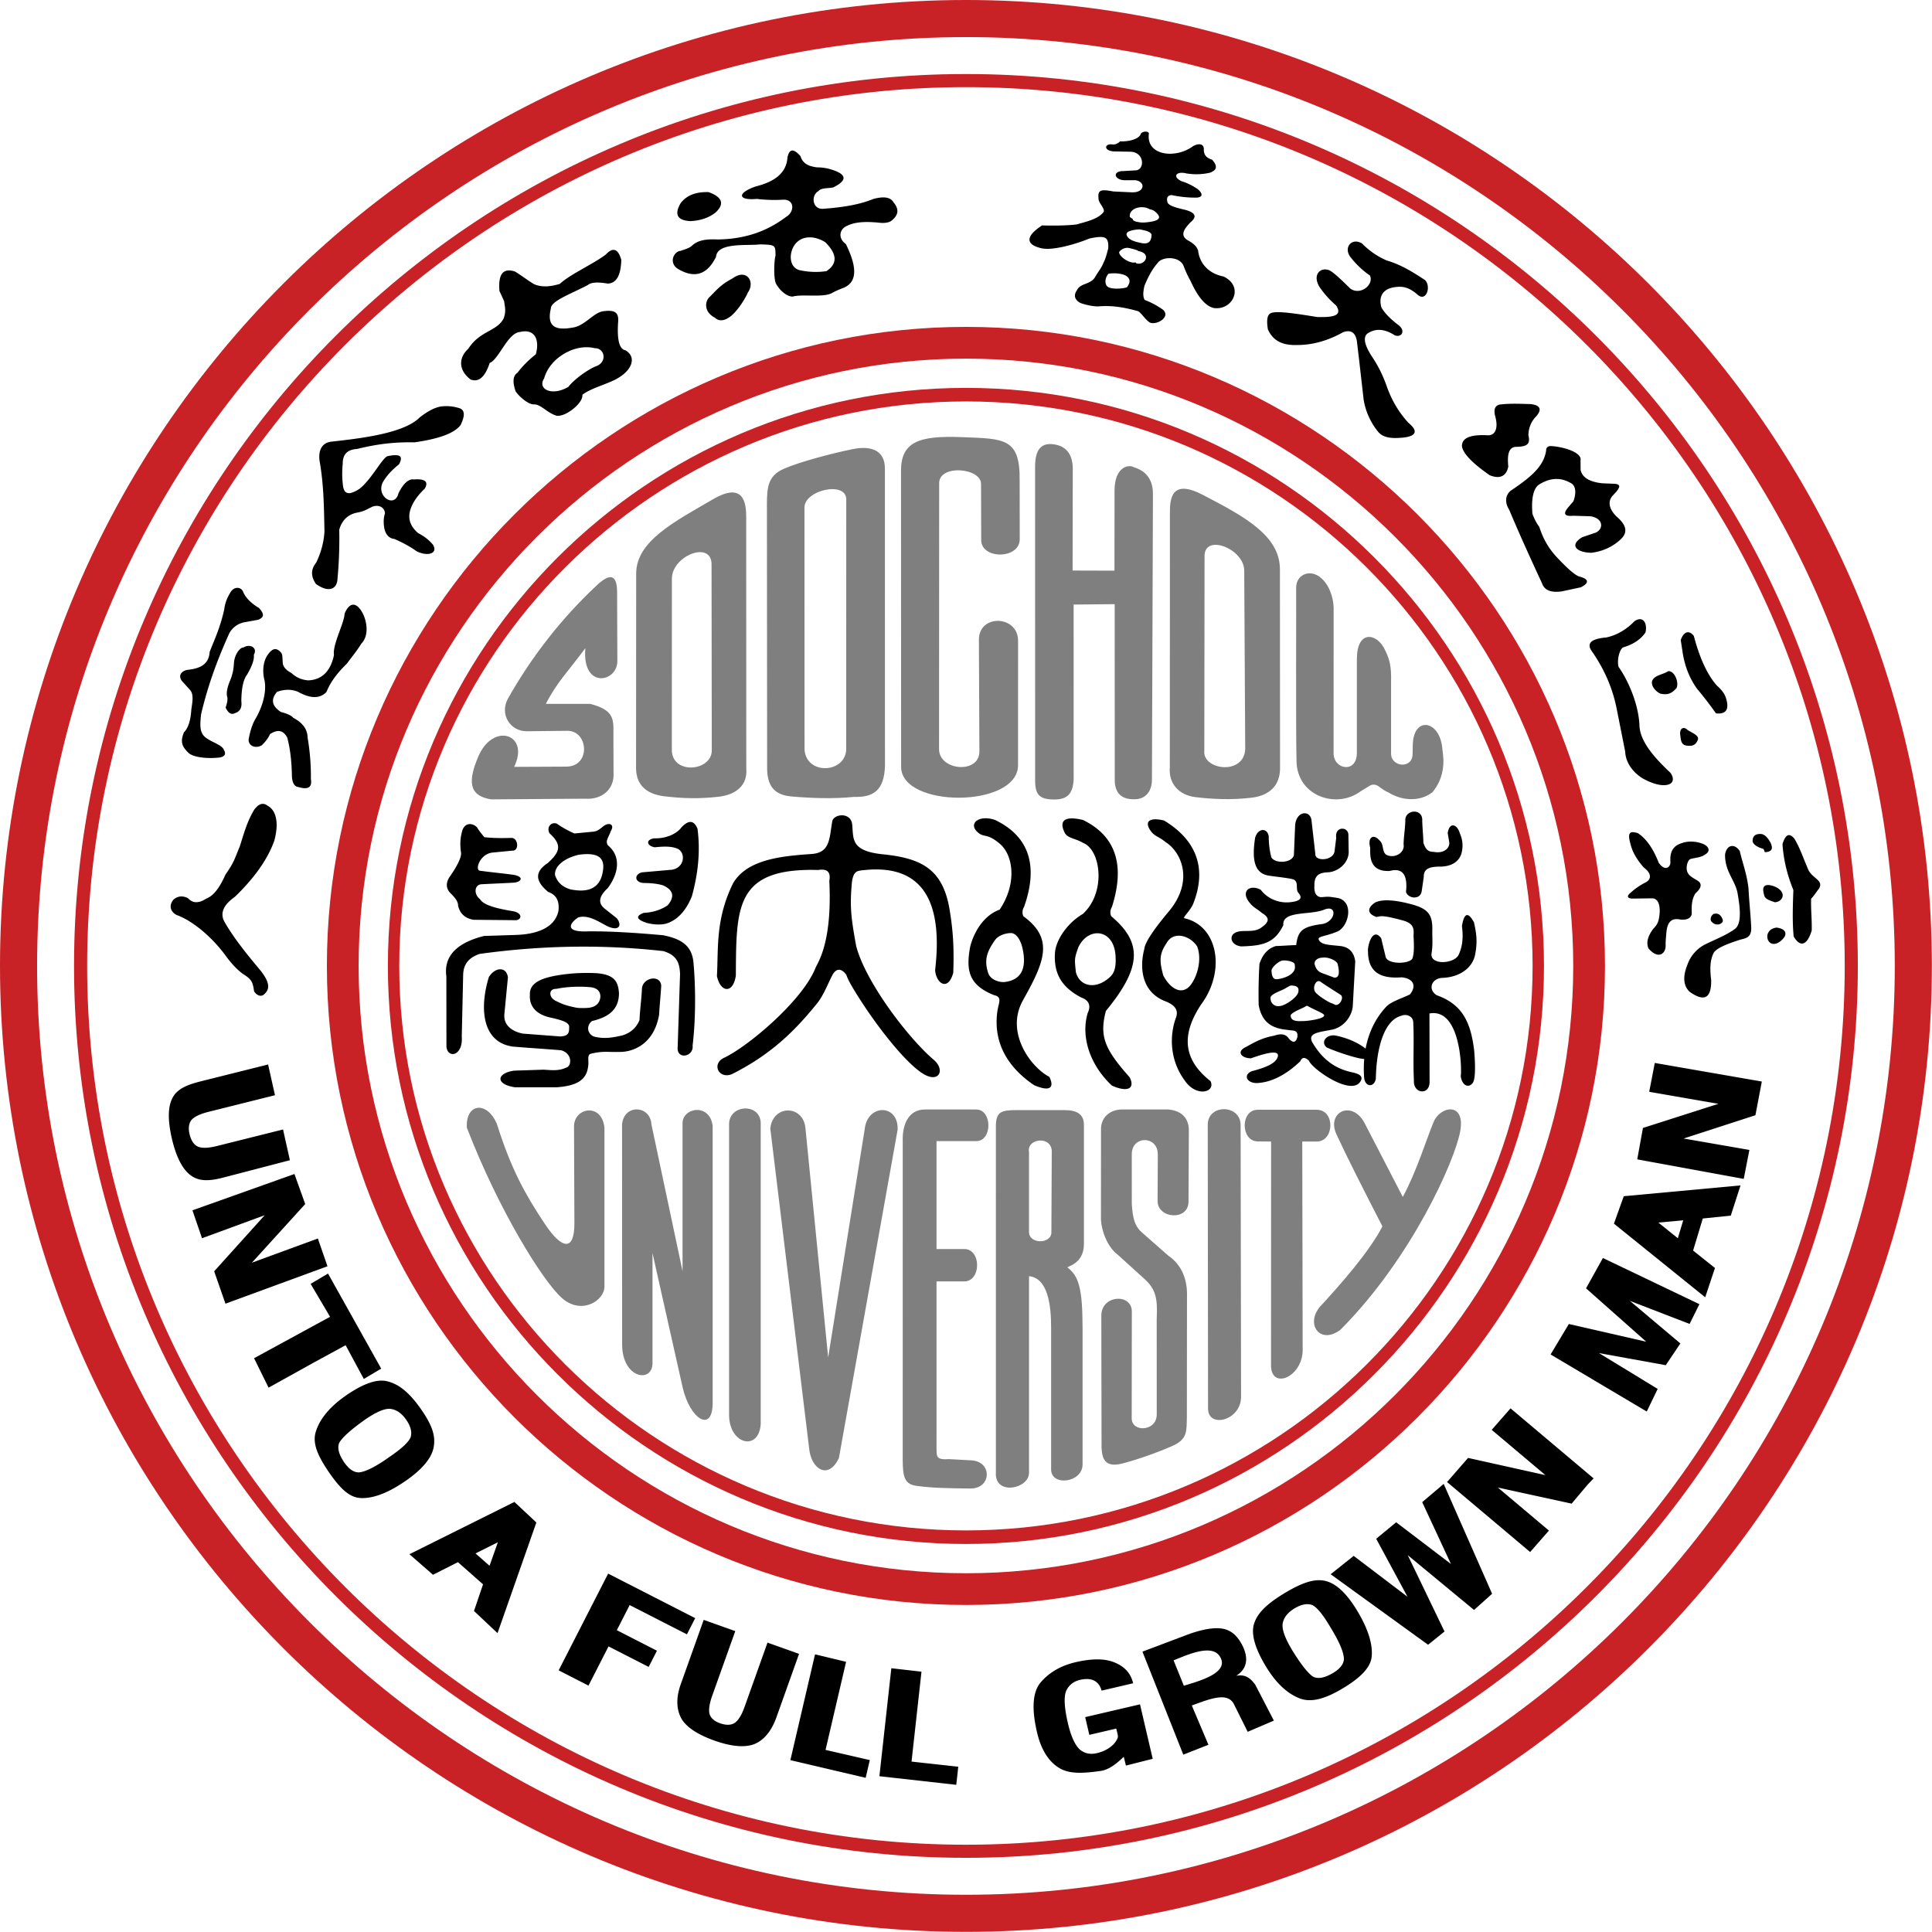
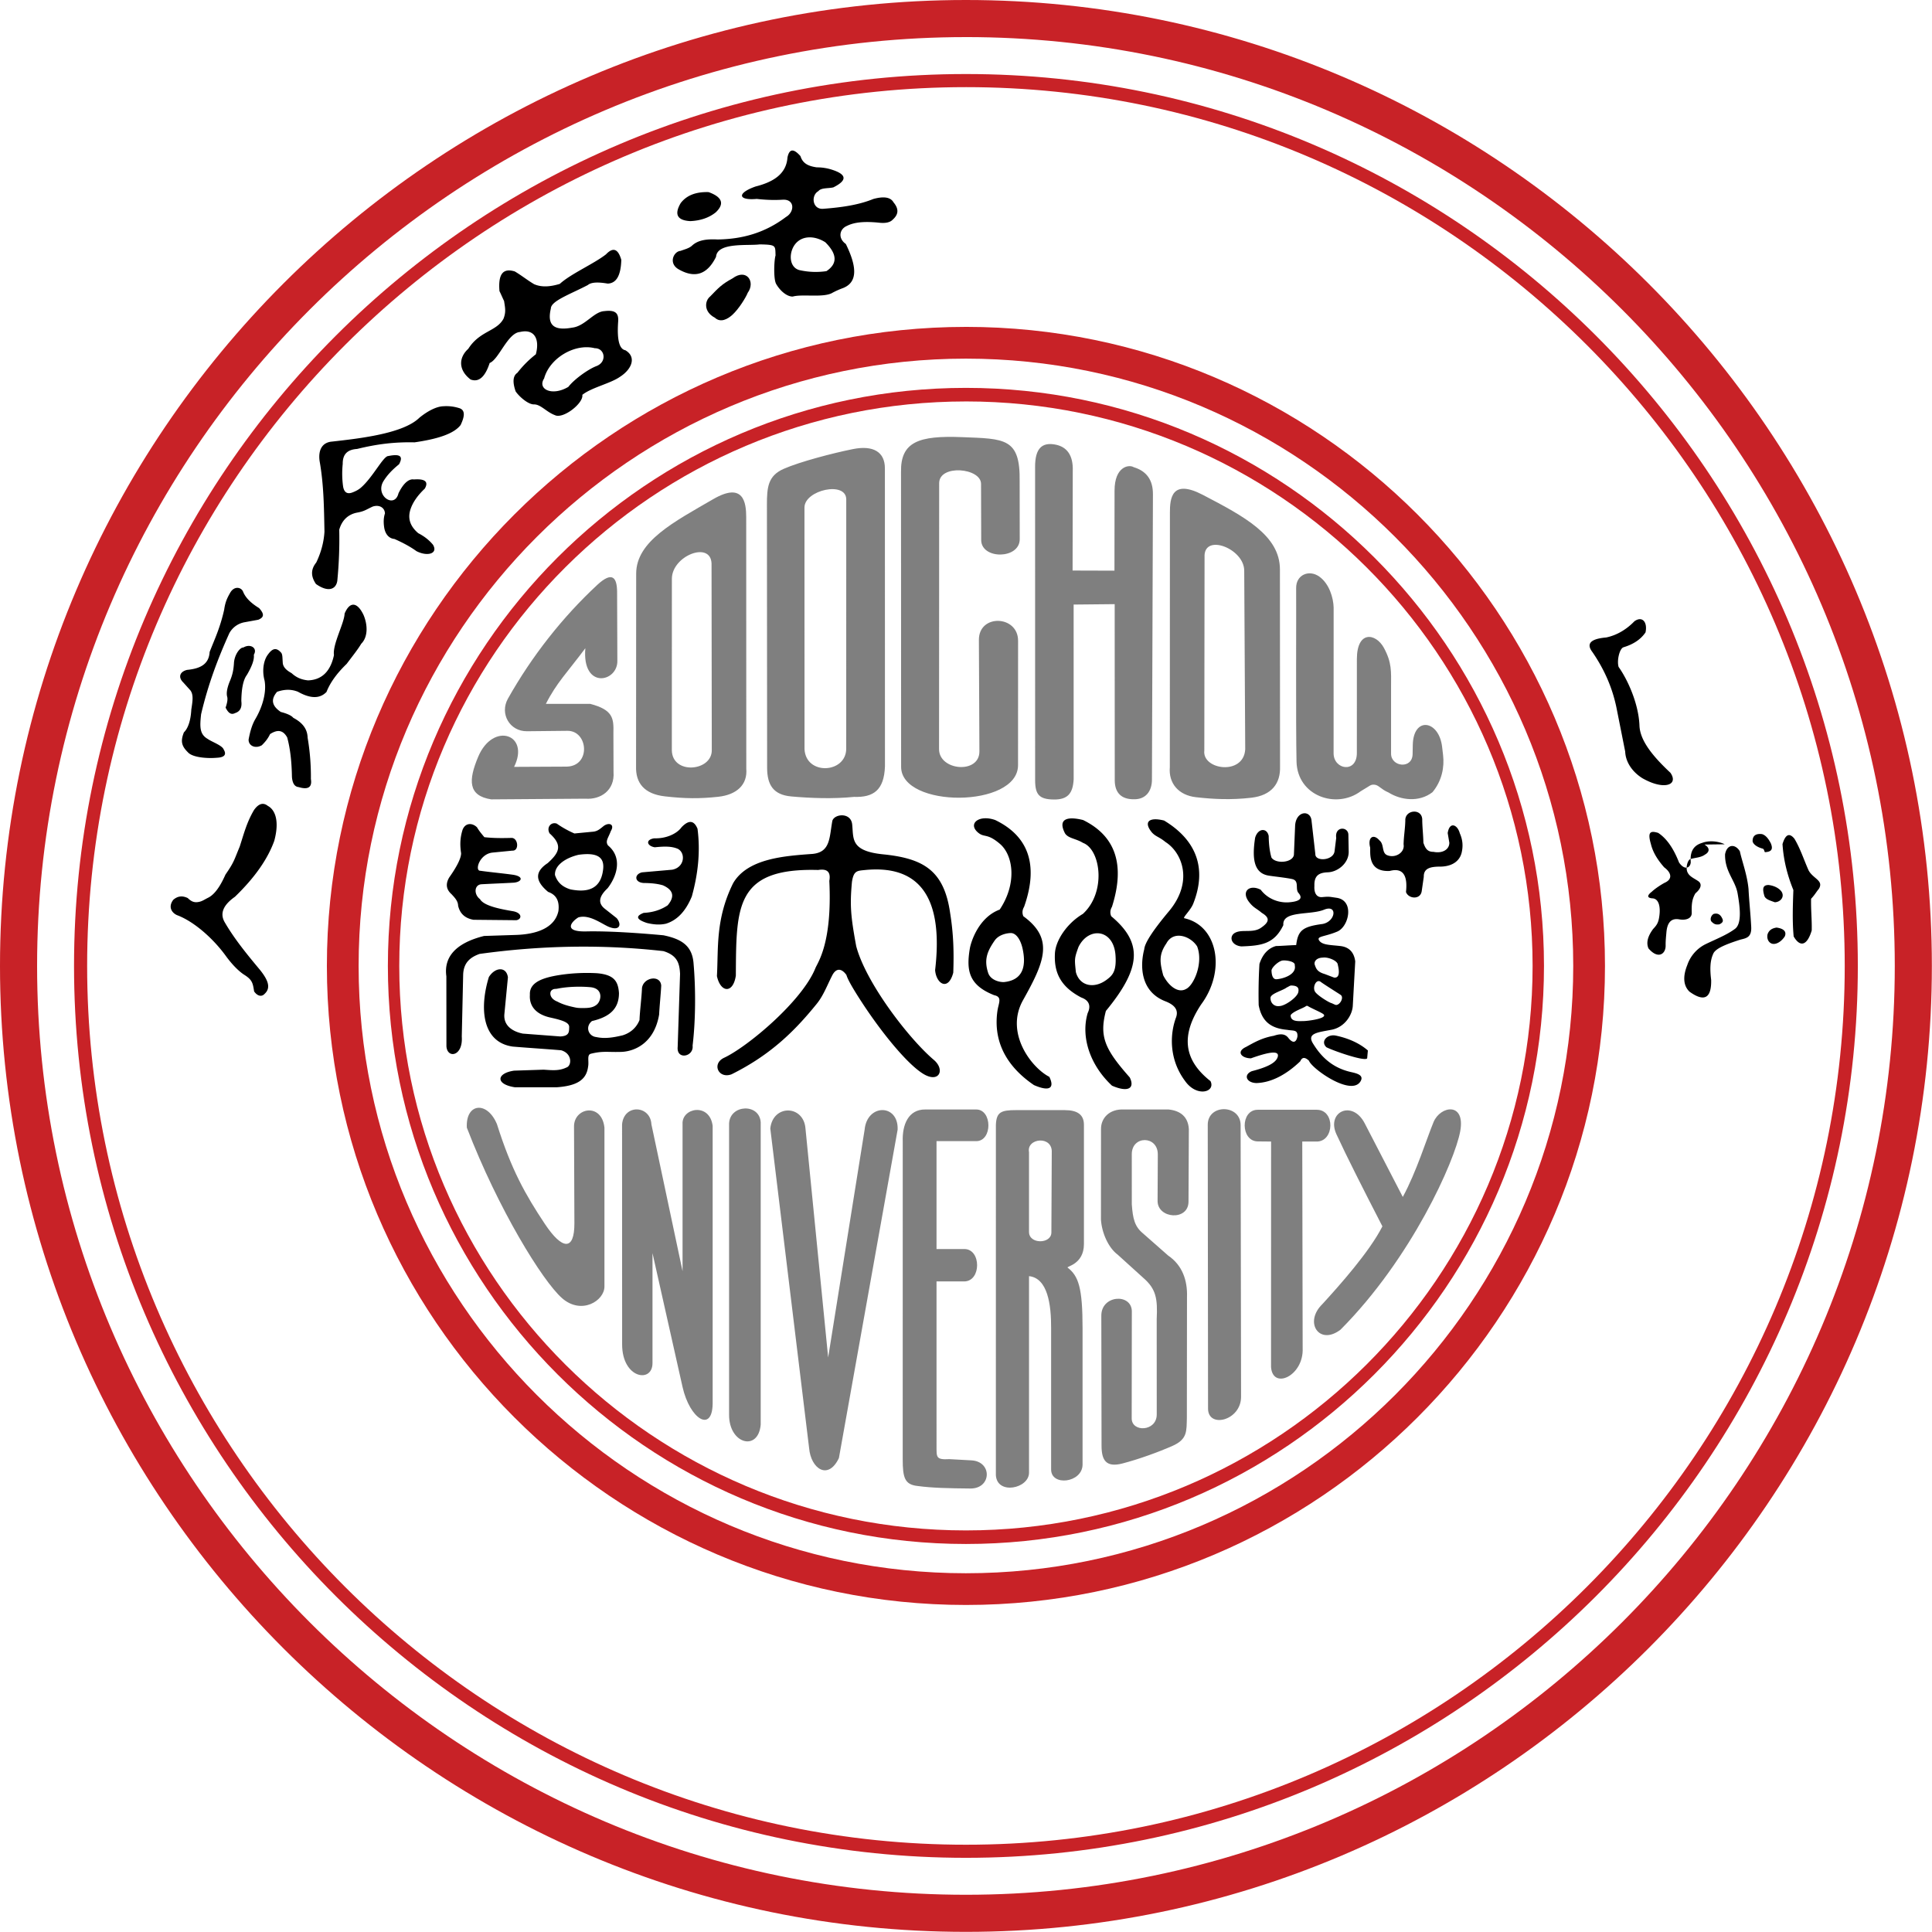
<svg xmlns="http://www.w3.org/2000/svg" width="170" height="170" fill="none">
  <path fill="#C82227" fill-rule="evenodd" d="M84.994 6.514c43.226 0 78.48 35.255 78.48 78.48s-35.254 78.479-78.48 78.479c-43.225 0-78.48-35.254-78.48-78.479s35.255-78.48 78.48-78.48m0 1.154c42.59 0 77.327 34.736 77.327 77.326s-34.737 77.326-77.327 77.326S7.668 127.584 7.668 84.994 42.404 7.668 84.994 7.668" clip-rule="evenodd" />
  <path fill="#7F7F7F" fill-rule="evenodd" d="m91.08 41.103.003 27.547c0 1.268.363 1.681 1.625 1.7s1.698-.552 1.765-1.777l-.002-15.377 3.612-.036.006 15.507c.005 1.168.664 1.677 1.692 1.66.967.022 1.604-.634 1.581-1.808l.087-25.03c.004-1.253-.558-2.038-1.698-2.382-.411-.257-1.675-.066-1.68 2.057l-.008 7.05-3.684-.011.014-8.74c.055-1.407-.518-2.172-1.588-2.353-1.07-.18-1.734.284-1.726 1.992M43.226 70.338l8.289-.06c1.308.1 2.593-.71 2.47-2.351l-.01-3.431c.03-1.275-.015-2.034-2.045-2.563l-3.897.002c.943-1.86 1.883-2.767 3.472-4.896-.312 3.68 2.89 2.996 2.817 1.07l-.022-6.025c-.01-1.258-.41-1.851-1.74-.623-3.045 2.828-5.757 6.261-7.874 10.029-.73 1.329.172 2.869 1.682 2.853l3.557-.037c1.826-.02 2.094 3.08-.04 3.15l-4.649.022c1.43-2.874-1.852-3.99-3.159-.888-.869 2.064-.903 3.432 1.15 3.748zM67.483 44.465 67.5 67.58c.01 1.467.527 2.36 2.138 2.502 1.717.152 3.667.224 5.511.037 1.701.058 2.643-.58 2.72-2.685l-.006-26.227c0-1.43-1.015-2.05-2.805-1.692s-4.678 1.117-6.086 1.734-1.49 1.629-1.49 3.216m3.304.195c0-1.545 3.678-2.362 3.677-.713l-.003 21.928c0 2.18-3.537 2.38-3.669.055zM79.291 67.475c.001 3.653 10.286 3.64 10.288-.146l.004-10.947c.002-2.257-3.459-2.384-3.448-.077l.045 9.813c.008 2.016-3.552 1.703-3.551-.2l.01-23.4c0-1.684 3.68-1.352 3.685.059l.014 4.979c.052 1.679 3.37 1.657 3.39-.1l-.007-5.088c.062-3.846-1.309-3.755-5.084-3.904-3.775-.148-5.396.402-5.355 3.053zM102.943 45.119l-.008 22.382c-.124 1.428.771 2.47 2.29 2.645 1.518.175 3.1.255 4.886.047s2.571-1.257 2.522-2.745l-.01-17.345c-.002-2.979-3.099-4.639-6.782-6.558-2.761-1.439-2.899.322-2.899 1.574zm3.047 3.74c.084-1.9 3.48-.554 3.491 1.348l.088 15.728c-.138 2.337-3.812 1.806-3.599.1l.021-17.176zM65.66 45.493l.007 22.14c.123 1.428-.856 2.3-2.46 2.476-1.603.175-2.93.17-4.717-.038s-2.57-1.16-2.522-2.646l.01-16.947c.002-2.845 3.297-4.54 6.782-6.559 2.672-1.547 2.899.322 2.9 1.574M62.61 49.58c-.084-2.014-3.49-.668-3.49 1.348l-.004 15.068c.015 2.202 3.544 1.891 3.515.002zM114.05 51.75c-.017-1.168 1.126-1.654 2.024-1.024.898.631 1.255 1.896 1.275 2.73l-.004 12.822c-.001 1.457 2.047 1.794 2.047-.018l.002-8.26c.001-2.555 1.673-2.293 2.378-.993s.635 2.078.63 3.384v5.926c0 1.168 1.871 1.384 1.896.036l.015-.809c.054-2.527 2.3-2.192 2.58.166l.085.72c.128 1.074-.102 2.278-.93 3.275-1.179.912-2.773.713-3.871.026-.667-.28-.852-.648-1.222-.683-.371-.035-.368.077-1.219.57-2.132 1.598-5.582.44-5.653-2.608s-.016-14.093-.033-15.26M41.078 99.224c-.117-2.169 1.792-2.379 2.651-.304 1.275 4.042 2.516 6.214 4.194 8.745 1.561 2.357 2.628 2.41 2.619-.034l-.033-8.51c-.011-1.654 2.431-2.134 2.677.1V113.2c0 1.266-2.026 2.527-3.734 1.024-1.707-1.502-5.604-7.805-8.374-15M64.153 98.856c.082-1.695 2.687-1.793 2.783-.093v26.579c-.194 2.398-2.783 1.738-2.783-.841zM67.779 99.295c.235-2.14 2.934-2.08 3.096.005l1.996 20.145 3.21-20.052c.219-2.287 2.988-2.287 2.903.007l-5.167 28.896c-.943 1.986-2.47.955-2.623-.884zM85.9 97.626c1.42 0 1.437 2.785 0 2.785h-3.494v9.493h2.445c1.504.001 1.504 2.846-.012 2.851h-2.433l.001 14.402c.009 1.048-.098 1.306 1.131 1.236l1.944.107c1.845.102 1.777 2.495-.103 2.477-1.963-.019-3.362-.051-4.614-.219-1.166-.118-1.334-.735-1.334-2.37l.002-27.978c-.047-1.445.498-2.797 1.977-2.784zM87.63 98.975c.048-1.108.437-1.294 1.76-1.294h4.289c1.14 0 1.698.408 1.698 1.294v10.502c-.006 1.787-1.572 1.956-1.436 2.06.965.745 1.316 1.775 1.316 5.359v11.998c-.043 1.591-2.767 1.908-2.767.408v-12.427c.011-2.069-.297-4.41-1.944-4.584v17.287c.006 1.404-2.807 1.994-2.917.228zm4.916 2.459-.033 7.014c-.004 1.027-1.968 1.049-1.968-.044v-7.018c-.246-1.254 2.105-1.505 2 .048zM96.88 99.347c-.01-.984.762-1.772 1.979-1.721h3.968c1.052.108 1.714.648 1.782 1.72l-.03 6.394c-.009 1.715-2.729 1.5-2.721-.071l.02-4.084c.008-1.682-2.29-1.688-2.29-.026l.001 4.41c.09 1.281.258 1.958.976 2.552l2.228 1.961c1.232.839 1.705 2.165 1.653 3.647l-.012 10.635c-.035 1.141.071 1.871-1.26 2.46-1.207.534-2.952 1.173-4.42 1.552-1.467.38-1.825-.338-1.827-1.568l-.02-11.414c-.029-1.848 2.631-2.019 2.685-.439l-.012 9.433c-.024 1.263 2.204 1.198 2.204-.329l-.003-8.382c.083-1.794-.04-2.652-1.189-3.643l-2.25-2.039c-.81-.601-1.393-1.909-1.467-3.079zM106.272 98.987c-.017-1.868 2.889-1.84 2.892.014l.039 23.905c.003 2.1-2.904 2.81-2.905 1.037z" clip-rule="evenodd" />
  <path fill="#7F7F7F" fill-rule="evenodd" d="m111.845 100.446-1.176-.011c-1.51-.014-1.548-2.785 0-2.785h5.19c1.648 0 1.559 2.803-.005 2.797l-1.266-.004.035 18.177c.112 2.436-2.626 3.707-2.782 1.676l.004-19.849z" clip-rule="evenodd" />
  <path fill="#7F7F7F" fill-rule="evenodd" d="M117.595 99.804c-.904-1.963 1.395-3.07 2.489-.958l3.35 6.475c1.201-2.199 2.107-5.146 2.706-6.587s2.819-1.797 2.348.804-4.281 11.182-10.533 17.462c-1.875 1.433-3.239-.648-1.603-2.242 1.497-1.636 4.141-4.592 5.288-6.85-1.696-3.291-3.14-6.14-4.045-8.103M54.737 98.926c.173-1.815 2.496-1.67 2.582.007l2.74 12.92V98.915c-.09-1.446 2.384-1.923 2.649.15v24.465c-.047 2.556-2.008 1.351-2.65-1.488l-2.644-11.779v9.683c0 1.789-2.671 1.362-2.672-1.648z" clip-rule="evenodd" />
  <path fill="#000" fill-rule="evenodd" d="M101.366 73.257c-.762-.917-.296-1.395 1.063-1.057 2.779 1.677 3.825 4.146 2.562 7.326-.232.584-.962 1.23-.775 1.272 2.95.656 3.668 4.623 1.479 7.578-1.806 2.718-1.556 4.886.819 6.754.469.959-1.197 1.454-2.232-.005-1.427-1.9-1.351-4.123-.799-5.6.236-.659-.126-1.104-.94-1.42-2.291-.89-2.204-3.273-1.859-4.573.039-.515.656-1.537 2.174-3.35 2.18-2.607 1.165-5.156-.299-6.088-.571-.469-.842-.462-1.193-.836m1.263 9.76c.626-1.187 2.144-.647 2.71.259.565 1.453-.29 3.426-.975 3.744-.727.418-1.57-.321-2.009-1.2-.314-1.173-.386-1.838.274-2.802M43.016 85.972c-.849 2.764-.587 5.738 2.096 6.118 1.262.108 3.002.217 4.263.326.997.285.943 1.36.47 1.514-.66.317-1.267.24-2.013.193l-2.595.085c-1.559.226-1.667 1.203.081 1.465h3.648c1.739-.121 2.63-.615 2.78-1.808.098-.48-.13-1.05.249-1.145 1.03-.258 1.485-.13 2.547-.16 1.11.011 3.008-.635 3.456-3.292.029-.67.153-1.872.183-2.541-.07-.984-1.564-.731-1.692.21-.025.762-.193 2.057-.218 2.82-.306.76-.892 1.157-1.479 1.342-.774.184-1.548.324-2.322.154-.697-.073-1.003-.911-.382-1.409 1.545-.36 2.374-1.066 2.376-2.459-.07-1.022-.409-1.62-1.937-1.75a16 16 0 0 0-3.306.16c-1.493.237-2.655.654-2.594 1.736-.072.987.528 1.74 1.85 2.016 1.06.239 1.62.43 1.607.832-.014.403.023.784-.788.82l-3.29-.25c-.636-.123-1.738-.542-1.623-1.736l.31-3.215c-.134-.965-1.117-.917-1.677-.027m5.525 1.166c.195-.16.296-.1.506-.143.884-.178 1.986-.212 2.892-.13 1.158.103.984 1.166.59 1.515-.341.302-.784.32-1.228.32-.217.001-.44 0-.654-.044-.575-.119-1.111-.257-1.61-.526-.704-.275-.691-.833-.496-.992M40.574 75.077c-.113-.74-.092-1.364.131-2.07.263-.655.896-.588 1.27-.206.199.34.423.594.645.865.814.091 1.598.086 2.412.063.575.029.663 1.155.053 1.12l-1.735.17c-1.168.114-1.607 1.625-1.083 1.602.826.119 2.094.238 2.92.357.978.172.689.65-.014.692-.797.047-2.037.093-2.834.14-.613.064-.656.892-.103 1.307.336.601 1.817.88 2.943 1.07.803.169.737.713.245.785-1.135-.013-2.625-.025-3.76-.038q-1.12-.195-1.355-1.246c-.002-.441-.388-.79-.572-1.001-.505-.444-.524-.941-.21-1.476.411-.583 1.047-1.554 1.047-2.133M57.616 74.554c-.708-.118-.839-.68-.036-.79 1.03.036 1.985-.399 2.395-.978.69-.716 1.118-.54 1.4.134.264 2.005.047 3.989-.5 5.959-.502 1.216-1.224 2.07-2.27 2.397-.557.129-1.118.074-1.68-.062q-1.396-.457-.288-.889 1.205-.057 2.111-.663.968-1.145-.414-1.761c-.546-.162-1.12-.198-1.709-.206-.808-.055-.833-.768-.13-.936l2.648-.231c1.108-.203 1.204-1.477.496-1.839-.567-.243-1.225-.216-2.022-.135" clip-rule="evenodd" />
  <path fill="#000" fill-rule="evenodd" d="M48.357 73.327c-.294-.527.13-1.03.634-.856.49.345 1.01.631 1.554.868l1.666-.16c.41-.045.645-.297.95-.529.488-.314.928-.076.589.472-.229.625-.507.882-.254 1.265 1.297 1.077.8 2.694-.03 3.77-.753.704-.895 1.305-.231 1.82l1.027.81c.465.564.256 1.098-.551.817-.594-.165-1.768-1.195-2.82-.881-.596.36-1.39 1.28.689 1.234 2.078-.048 4.985.172 6.796.34 1.607.333 2.555.92 2.656 2.534.193 2.238.176 4.994-.089 7.172.118.987-1.423 1.29-1.313.123l.21-6.436c-.047-.932-.246-1.624-1.467-2-5.389-.608-10.785-.499-16.174.247-.816.29-1.398.761-1.444 1.797l-.123 5.469c.126 1.755-1.273 1.974-1.35.863l-.006-6.157c-.229-1.618.716-2.904 3.317-3.552l2.717-.088c1.857-.044 3.495-.591 3.825-2.1.097-.788-.108-1.41-.902-1.688-1.148-.953-1.2-1.77-.04-2.535 1.04-.94 1.324-1.576.164-2.619m3.333 1.828c1.208.007 1.46.59 1.383 1.318-.143 1.333-.852 1.883-1.956 1.886q-.422-.001-.919-.1c-.603-.184-1.113-.517-1.363-1.261-.054-.857.943-1.522 2.082-1.785q.439-.06.774-.058M63.083 85.885c.318 1.478 1.426 1.572 1.665-.04.04-6.044-.07-9.496 7.248-9.294q1.194-.2.977.957c.269 5.49-1.024 7.182-1.225 7.682-1.177 2.92-5.986 6.929-8.026 7.882-1.13.527-.495 1.888.65 1.457 3.452-1.717 5.567-3.822 7.494-6.201.59-.729.906-1.603 1.332-2.438.357-.75.852-.702 1.28-.1.091.31.39.934 1.464 2.567 1.668 2.533 3.869 5.25 5.281 6.123s1.97-.348.944-1.22c-2.205-1.872-5.978-6.783-6.828-10.006-.498-2.693-.559-3.627-.377-5.638.15-1.01.454-.99 1.14-1.06 5.72-.571 6.781 3.699 6.18 8.808.095 1.203 1.155 1.89 1.597.224.066-1.812.02-3.421-.273-5.233-.53-3.745-2.324-4.82-5.896-5.18-2.915-.294-2.59-1.385-2.727-2.643-.115-1.064-1.538-.93-1.74-.318-.273 1.451-.15 2.76-1.728 2.922-2.435.179-5.733.383-7.01 2.586-1.57 3.177-1.281 5.766-1.422 8.162M86.085 73.28c-.972-.794.047-1.632 1.486-1.124 2.824 1.362 3.886 3.83 2.541 7.636q-.244.414-.065.83c2.737 1.991 1.852 4.024-.032 7.39-1.615 2.889.754 5.944 2.318 6.742.469.958.065 1.342-1.353.725-1.684-1.145-3.69-3.18-3.215-6.52.101-.71.458-1.233-.285-1.39-2.23-.88-2.464-2.16-2.147-4.081.108-.652.793-2.773 2.633-3.452 1.535-2.292 1.202-4.772.02-5.782-1.124-.96-1.358-.531-1.901-.975m2.843 8.822c.498-.012.885.612 1.052 1.374.27 1.236.243 2.762-1.66 2.942-.509 0-1.184-.24-1.37-.811-.377-1.155-.092-1.884.572-2.844.36-.52 1.064-.652 1.406-.66M93.708 73.32c-.663-1.29.237-1.502 1.596-1.164 2.778 1.362 3.75 3.83 2.54 7.636q-.244.414-.064.83c2.779 2.324 2.666 4.525-.471 8.333-.599 2.278-.073 3.392 2.1 5.85.47.96-.144 1.343-1.562.726-1.949-1.819-2.757-4.304-2.14-6.388.284-.587.173-1.107-.57-1.373-1.993-1.036-2.385-2.403-2.313-3.869.058-1.168 1.076-2.669 2.458-3.484 2.09-1.911 1.567-5.678.013-6.25-.622-.387-1.303-.389-1.587-.846m1.192 10c.885-1.803 3.093-1.591 3.255.74.099 1.414-.261 1.76-.78 2.149-1.067.802-2.362.59-2.706-.668-.122-1.152-.142-1.196.23-2.22zM120.3 93.115l.061-.683c-.745-.648-1.731-1.077-2.799-1.304-.779-.169-1.399.516-.845 1.023.691.343 3.448 1.295 3.584.964zm-4.764-1.289c-.57-.921.41-.979 1.688-1.228 1.153-.258 1.783-1.335 1.812-2.127l.213-3.877c-.079-.621-.39-1.25-1.317-1.351-.881-.103-1.578-.08-1.853-.482-.27-.395.477-.32 1.59-.79 1.034-.437 1.537-2.747-.064-2.973-.635-.09-.628-.12-1.256-.06-.437.043-.739-.28-.692-.988-.029-.87.357-1.165 1.179-1.194.877-.03 1.856-.804 1.837-1.824l-.027-1.48c-.014-.742-1.218-.766-1.07.276l-.147 1.177c-.104.83-1.712.932-1.69.248l-.331-2.898c-.063-1.03-1.387-.931-1.45.42l-.106 2.551c-.115.694-1.601.813-1.978.227-.172-.609-.229-1.243-.24-1.892-.139-.73-.938-.715-1.193.15-.28 1.802-.129 3.108 1.168 3.332.404.069 1.576.189 2.098.31.646.151.24.866.542 1.213.301.347.382.737-.853.832-.939.06-1.893-.345-2.465-1.11-.993-.51-1.787.162-.979 1.138.382.474.62.509 1.082.904.779.461.604.845-.086 1.314s-1.6.126-2.209.403c-.635.274-.46 1.132.488 1.229 1.757-.062 2.895-.203 3.697-1.875-.11-1.297 2.358-.853 3.579-1.354s1.026 1.053-.139 1.257c-1.756.233-2.149.57-2.311 1.856-.545.012-1.237.072-1.782.084-.61.17-1.151.643-1.45 1.578a44 44 0 0 0-.067 3.624c.283 1.499 1.15 2.05 2.502 2.17.545.104.946-.04.909.586-.104.526-.388.665-.827.094-.32-.389-.797-.309-1.258-.155-1.033.181-1.724.587-2.435.979-.888.408-.425.994.426 1.004 1.522-.544 2.519-.733 2.362-.14-.166.631-1.232.997-2.287 1.272-.753.317-.479 1.02.405 1.044 1.322-.037 2.648-.753 3.863-1.918.163-.381.419-.375.766-.045.249.703 3.737 3.176 4.538 1.805.318-.543-.335-.697-.842-.81-1.843-.414-2.768-1.584-3.339-2.505zm-.857-1.98c.361.002 2.087-.216 1.804-.573-.128-.16-1.156-.57-1.431-.767a1 1 0 0 0-.12.009c-.191.181-1.138.458-1.362.806-.03.62.748.524 1.11.526zm-.75-4.9c.062-.32-.608-.437-.956-.437q-.064 0-.132.01c-.353.064-.911.58-.959.859.008.442.125.809.442.787.623-.043 1.778-.432 1.605-1.219m3.467 1.073c.481.046.469-.53.32-1.127-.011-.327-.715-.637-1.17-.639q-.098 0-.177.01c-.53.017-.811.36-.657.693.112.326.251.575.842.747.014.004.828.316.842.316m.173 2.409c.345-.002.706-.657.404-.881-.097-.073-1.524-.965-1.745-1.14-.407-.324-.761.45-.517.851.19.311 1.12.893 1.418 1.001.103.021.344.17.44.169m-5.116.105c-.311 0-.666-.241-.66-.731.008-.38 1.092-.642 1.432-.916.102-.03.272-.169.378-.168.506 0 .71.167.645.531-.035.476-1.196 1.28-1.663 1.274-.007 0 .03.01-.132.01M120.563 74.578c-.237-.918.293-1.248.829-.619.422.348.167 1.085.668 1.29.71.294 1.569-.23 1.444-.954.017-.753.135-1.347.152-2.101-.037-.972 1.543-1.101 1.489 0 .012.653.091 1.307.102 1.96.17.509.363.81.893.802.808.164 1.399-.227 1.389-.806l-.144-.847c.169-1.06.868-.73 1.065.017.244.547.306 1.088.166 1.696-.155.666-.725 1.212-1.847 1.24-.927-.007-1.508.152-1.488.9l-.18 1.245c-.106.8-1.178.694-1.386.088.134-1.192-.093-2.207-1.43-1.852-1.968.106-1.688-1.625-1.722-2.06" clip-rule="evenodd" />
-   <path fill="#000" fill-rule="evenodd" d="M121.116 80.684c-.809-.267-.846-.791-.106-1.276.774-.368 2.162-.133 3.363.212 1.315.377 1.686.925 1.659 2.196-.014.704.062 1.338-.065 2.049-.195 1.093 2.023.976 2.395.12.265-.612.431-1.283.277-2.503.207-1.24.566-1.206 1.055-.336.224.973.31 1.69.132 2.704-.184 1.321-1.398 2.133-2.889 2.194-1.022.04-1.309 1.063-.505 1.532 2.261.808 2.99 2.397 3.286 4.885.134 1.676.07 2.572-.136 2.837-.392.504-.959.171-1.049-.621.109-.569-.004-6.006-2.753-5.499l.011 6.066c-.026 1.153-1.452 1-1.379-.177-.089-1.842.029-3.286-.059-5.128-.015-.499-.575-.763-1.05-.56-1.479.379-2.186 2.758-2.239 5.514-.117.784-.905.796-1.024 0-.183-2.245.32-4.574 1.915-6.287.421-.452 1.152-.663 2.098-1.099.588-.699.379-1.402-.716-1.511-1.566.114-2.947-.227-2.963-2.255-.069-.46.389-2.24 1.161-1.179l.373 1.56c.096.8 2.205.711 2.381.188s.119-1.288.091-2.018c.035-.525.048-1.034-.947-1.303-1.944-.528-1.929-.353-2.317-.305M100.526 145.331l3.894-1.469c1.261-.476 2.382-.689 3.157-.551.775.139 1.266.614 1.667 1.335.599 1.076.608 2.14-.467 2.806.648-.106 1.128.033 1.678.794l1.635 3.154-2.303.985-1.206-2.42c-.565-1.133-2.157-.458-3.712.103l1.463 3.458-2.211.869-3.595-9.063zm2.739.764.903 2.237c1.268-.396 4.141-1.132 3.144-2.613-.764-1.136-3.096.019-4.047.375zM15.127 100.199c.381 1.622.937 2.719 1.699 3.254.749.527 1.655.469 2.85.157l5.833-1.521-.604-2.704-5.835 1.459q-1.18.296-1.716.018-.471-.251-.672-1.052-.189-.802.164-1.258.382-.441 1.514-.723l5.835-1.46-.604-2.703-5.834 1.459c-1.22.305-2.165.64-2.605 1.53-.392.79-.386 1.979-.026 3.544M19.839 114.713l8.975-3.293-.845-2.444-5.803 2.13 4.69-5.161-.948-2.643-8.975 3.196.843 2.456 5.516-2.025-4.447 4.935zM155.026 95.166l-9.419-1.635-.49 2.539 6.09 1.057-6.642 2.124-.501 2.763 9.371 1.719.497-2.548-5.788-1.005 6.318-2.049zM139.716 130.616l.509-.531-7.31-6.161-1.657 1.891 4.727 3.984-6.807-1.514-1.849 2.12 7.31 6.161 1.653-1.888-4.492-3.786 6.49 1.416zM30.412 118.368l1.6 2.968 1.53-.909-4.68-8.366-1.53.909 1.712 2.897-6.688 3.645 1.277 2.591 3.94-2.19zM37.053 124.007c-1.096-1.576-2.052-2.257-3.026-2.476-.898-.201-2.1.235-3.585 1.262-1.438.996-2.3 2.064-2.65 3.174-.295.929.038 1.977 1.21 3.662 1.164 1.674 1.938 2.169 2.817 2.189 1.075.023 2.38-.471 3.918-1.545 1.455-1.016 2.28-2.013 2.433-2.994.141-.898-.079-1.777-1.117-3.271zm-7.198 2.938q.42-.714 2.194-1.979 1.66-1.161 2.42-.977.714.136 1.271.935.572.82.407 1.489-.199.64-1.853 1.768-1.84 1.312-2.729 1.378-.665-.01-1.25-.846-.756-1.082-.46-1.768M42.504 139.408l-.796 2.345 2.07 1.949 3.418-9.736-1.933-1.807-9.236 4.599 2.073 1.809 2.194-1.11zm1.304-3.702-.732 2.071-1.234-1.089zM149.831 107.218l2.464-.253.857-2.659-10.274.951-.865 2.415 8.03 6.478.86-2.578-1.924-1.532zm-3.909.358 2.188-.198-.476 1.577zM54.276 143.444l1.13-2.211 5.037 2.576.729-1.427-7.66-3.917-4.354 8.512 2.625 1.342 1.764-3.449 3.53 1.805.73-1.425zM62.829 153.145q2.287.816 3.572.312 1.25-.542 1.892-2.276l2.017-5.655-2.777-.99-2.017 5.655q-.407 1.144-.927 1.444-.463.26-1.222.002-.755-.269-.93-.806-.15-.554.243-1.652l2.017-5.655-2.777-.99-2.017 5.655c-.422 1.183-.404 2.199.064 3.048q.659 1.11 2.861 1.908M71.717 145.567l-2.171 9.311 6.626 1.555.363-1.56-3.894-.896 1.808-7.751zM78.43 146.79l-1.05 9.502 6.763.758.176-1.592-4.112-.453.875-7.91zM113.088 140.149c-1.647.987-2.467 1.807-2.752 2.765-.261.882.093 2.112 1.017 3.661.896 1.504 1.904 2.435 2.987 2.86.907.356 2.051.183 3.812-.873 1.749-1.047 2.468-1.938 2.547-2.814.096-1.071-.308-2.406-1.276-4.013-.915-1.52-1.854-2.411-2.823-2.631-.887-.201-1.951.11-3.513 1.045zm2.443 7.38q-.683-.467-1.826-2.322-1.045-1.735-.811-2.481.184-.702 1.02-1.204.856-.515 1.512-.306.626.243 1.639 1.969 1.185 1.925 1.19 2.816-.055.662-.929 1.19-1.13.681-1.795.339zM98.333 152.569q-.018.017.013.058a1 1 0 0 1 .022.188q-.027.236-.346.626c-.387.404-.895.679-1.514.823q-.871.205-1.511-.336-.607-.584-.994-2.149-.526-2.161-.187-3.004c.241-.498.633-.817 1.188-.954q.81-.19 1.297.073.464.253.63.868l2.776-.648q-.312-1.341-1.73-1.868-1.231-.474-3.337.015c-1.31.306-2.347.911-3.102 1.813-.673.834-.773 2.283-.29 4.348.363 1.559 1.042 2.623 2.027 3.189.885.495 2.058.433 3.597.213.771-.111 1.482-.74 2.01-1.242l.19.775 2.357-.597-1.118-4.792-4.823 1.125.364 1.56 2.371-.553zM117.088 138.521l2.025-1.615 4.735 3.594-2.754-5.102 1.757-1.449 4.818 3.666-2.526-5.438 1.89-1.605 4.26 9.667-1.589 1.425-5.834-4.823 3.235 6.719-1.445 1.165zM136.44 119.182l1.606-2.68 6.812 1.559-5.3-4.699 1.485-2.668 8.491 4.064-.864 1.736-5.256-2.028 4.445 3.746-1.284 1.913-5.878-1.064 5.166 3.15-.961 1.992zM97.987 13.322c-.887-.062-.828-.702-.104-.616.202.068.61-.152.665-.269.812.04 1.738-.215 1.844-.694.217-.228.687-.203.701.005-.274 1.972 2.378 2.246 3.886 1.114.506-.28.936-.21.95.237-.033.572.282.818.722.945.546.612.387.94-.186 1.153a5.3 5.3 0 0 1-2.091.058c-.845-.213-1.254.275-.423.683a5.2 5.2 0 0 1 1.484.739c.43.407.368.66-.102.71a9.5 9.5 0 0 1-2.219-.22c-.385-.001-.481.279-.397.575.033.358.818.547 1.603.73.924.26.986.626.458 1.065-.725.724-.896 1.232-.257 1.61.461.248.791.522.907.925.117 1.028.841 1.983 2.233 2.259 1.83.866.842 3-.854 2.774-.709-.164-1.382-.918-2.046-2.38a9.4 9.4 0 0 1-.597-1.28c-.324-.93-1.879-.893-2.289-.32-.496.558-.857 1.263-1.174 2.023-.113.515-.157.923.018 1.24a7.3 7.3 0 0 1 1.629.876c.689.654-.626 1.397-1.19 1.106-.389-.26-.748-.847-1.007-.985-1.006-.283-2.177-.534-3.43-.43-.287.04-1.093-.081-1.672-.304-.428-.25-.646-.603-.271-1.145.307-.587 1.075-.45 1.536-1.05.394-.68.581-.823.808-1.394.168-.295.325-.943.397-1.217.037-.983-.218-1.162-1.656-.858q-1.137.463-2.359.738c-.622.123-1.28.238-1.848.124-1.491-.34-1.376-1.095.04-2.016.329.018 1.962.05 3.052-.085.793-.242 1.91-.452 2.387-1.137.02-.368-.495-.782-.474-1.15-.085-.754.205-.824 1.297-.615l1.589.075c1.269.06 1.225-.99.343-1.062l-.76-.003c-1.06.073-1.335-.795-.307-.803l1.17-.068c.723-.107.718-1.535-.46-1.634zm.361 12.075c.328-.009.727-.066.82-.127.38-.5.24-.841-.168-1.046-.254-.12-.673-.185-1.046-.175a3 3 0 0 0-.424.043c-.225.257-.384.754-.126 1.084zm1.41-2.291c-.449.01-1.259-.51-1.287-.91.107-.193.38-.381.728-.39.142-.005.76.168.925.24.015.007.008.037.024.044 1.221.19.606 1.295-.146 1.088-.014.003-.078-.091-.093-.088a1 1 0 0 1-.151.016m.646-1.728.021.005c.773.168.892-.305.903-.76-.148-.286-.629-.349-.989-.43-.305-.032-1.007.1-1.14.26a.4.4 0 0 0-.079.138c.062.563.957.715 1.273.786zm.247-1.797c1.078-.074 1.554-.286 1.243-.7-.196-.244-.398-.414-.734-.47-.652-.396-1.829-.119-1.75.68l.276.193c-.073.166.507.308.965.297m-2.303 5.816c-.371.01-.774-.042-.943-.22zM118.81 22.592c-.589-.802.104-1.707 1.025-1.178.789.8 1.556 1.23 2.17 1.5 1.33.395 2.327 1.04 3.371 1.719.599.548.111 2.078-.722 1.224-.515-.42-1.009-.675-1.675-.615-1.177.072-1.731.708-1.426 1.813.291.516.832 1.046 1.544 1.586.608.498.207 1.1-.378.858-.954-.611-1.735-.595-2.396-.15-.397.319-.266.979.346 1.95.567.828.986 1.68 1.302 2.548.384 1.124.947 2.245 1.955 3.356.961.784.643 1.245-.718 1.322-.795.059-1.491-.021-1.911-.492a6 6 0 0 1-1.307-2.86l-.399-3.504-.195-1.643c-.129-.791-.549-1.025-1.21-.796-1.308.735-2.664 1.135-4.078 1.128-1.253.04-2.101-.366-2.548-1.388-.12-.793-.093-1.366.397-1.458.584-.142 2.08.08 3.944.383 1.428.035 2.252-.112 1.668-1.015a8.2 8.2 0 0 1-1.486-1.667c-.624-1.076.138-1.734.881-1.432.379.177 1.1.871 1.85 1.61.879.641 2.113-.344 1.728-1.153-.603-.397-1.244-1.008-1.734-1.646zM128.642 39.309c.16.707 1.083 1.564 2.434 2.504.962.397 1.487.02 1.642-.756-.124-1.219.109-1.744.722-1.741.891-.02 1.248-.203 1.047-1.034.01-.586.213-1.099.556-1.508.614-.617.648-1.109-.375-1.22-.793-.014-1.649-.07-2.549.026-.524.03-.733.363-.55 1.056.295 1.06-.008 1.718-.702 1.663-1.052-.053-2.289.054-2.224 1.01zM132.915 43.189c-.494.426-.499 1.07-.113 1.677.913 2.18 1.893 4.324 2.885 6.462.183.52.646.863 1.75.707l1.666-.358c.88-.449.572-.782-.176-.957-.432-.172-1.107-.81-1.869-1.614-.765-.808-1.245-1.617-1.618-2.753-.241-.316-.436-.704-.6-1.142-.104-1.336.072-2.225.585-2.575.953-.597 1.898-.669 2.834-.107.412.244.445.878.19 1.576l-.477.559q-.685.826.463.718l1.496.044c1.151.159 1.204 1.116.473 1.442l-1.177.4c-1.09.637-.655 1.326.792 1.373q1.485-.184 2.538-1.138c.611-.547.71-1.183-.318-2.057-.717-.709-.787-1.415-.265-1.908.54-.567.738-.902.133-.967l-1.14-.047c-1.053-.12-1.739-.476-1.888-1.175l-.004-.861c.108-.606-1.178-1.092-2.365-1.22-.358-.04-.657-.047-.669.42-.225 1.344-1.279 2.26-3.126 3.5M147.891 56.318c.278-.788.755-.877 1.151-.36.455 1.709 1.081 3.287 2.015 4.352.404.364.645.657.79 1.044q.526 1.565-.857 1.416a33 33 0 0 0-1.679-2.184c-.644-.918-1.016-1.86-1.224-2.993zM145.4 59.85c-.241.545.501 1.172.777 1.202.521.084.88.033 1.352-.524.218-.515-.197-1.515-.732-1.472-.494.316-1.127.328-1.397.793M147.837 64.6c-.027-.45.224-.677.556-.455.243.261 1.174.513 1.002.953-.175.448-.469.626-1.139.476-.369-.148-.358-.551-.418-.975z" clip-rule="evenodd" />
  <path fill="#000" fill-rule="evenodd" d="M143.816 54.666c-.672.695-1.51 1.222-2.48 1.426-1.3.113-1.823.502-1.21 1.294 1.028 1.503 1.782 3.155 2.149 5.083l.729 3.667c.032.885.592 1.771 1.531 2.352.541.3 1.101.536 1.685.594.903.072 1.236-.4.765-1.083-1.575-1.474-2.7-2.86-2.727-4.192-.091-1.977-1.083-4.072-1.834-5.121-.169-.557.078-1.61.425-1.73.856-.256 1.517-.682 1.943-1.312.192-.911-.291-1.468-.976-.978M154.215 74.027c.056.298.471.537.866.64.171.045.142.23.221.318.525-.03.75-.217.517-.777-.171-.335-.416-.71-.779-.814-.481-.055-.835.093-.825.633M155.261 78.865c-.238-.774-.086-.98.348-.994.538.063.96.305 1.152.587.285.45-.076.907-.587.934-.394-.145-.785-.244-.913-.527M155.533 82.2c-.114.507.198.877.564.857.343-.014.702-.285.947-.657.186-.43-.099-.698-.724-.781-.344.055-.644.186-.787.58M156.847 74.269c.283-.935.643-.959 1.045-.472.533.89.834 1.862 1.252 2.794.404.74 1.353.883.899 1.622-.239.286-.348.52-.682.87-.021 1.016.079 1.832.056 2.788-.386 1.296-1.003 1.541-1.589.528-.124-1.296-.077-2.666-.026-4.085-.504-1.236-.861-2.561-.956-4.045zM151.791 75.178c.166-.926.902-.937 1.303-.271.184.865.639 2.04.762 3.313.055 1.083.177 2.192.233 3.276.067.962-.392 1.052-.928 1.178-1.529.484-2.266.85-2.421 1.276-.282.626-.281 1.38-.172 2.273.03 1.405-.445 2.085-1.901 1.039-.547-.517-.606-1.332-.202-2.338a3.2 3.2 0 0 1 1.563-1.82c.901-.444 1.885-.814 2.638-1.373.649-.48.41-2.069.23-3.11-.202-1.172-1.13-1.907-1.105-3.443" clip-rule="evenodd" />
-   <path fill="#000" fill-rule="evenodd" d="M150.595 81.089c-.147-.175-.05-.533.192-.67q.456-.126.696.284c.168.289.182.45-.188.629-.29.047-.465.002-.7-.243M149.977 74.313c.507.297.45.66.055.879-.382.277-.831.263-1.299.4-.245.096-.454.821-.216 1.22.194.366.682.53.989.778.352.352-.063.8-.322 1.014-.356.594-.333 1.125-.326 1.765-.02.478-.558.623-1.09.528-.711-.127-1.059.271-1.137 1.13-.036.437-.073.721-.069 1.158.022.731-.644 1.28-1.51.265-.166-.385-.168-.927.406-1.703.302-.32.457-.532.534-1.038.146-.886-.014-1.66-.622-1.664l-1.787.023c-.455-.045-.44-.262-.027-.58.269-.256.743-.577 1.12-.782.724-.312.63-.88-.028-1.365-.533-.606-.987-1.286-1.17-2.053-.306-1.046-.059-1.196.643-.977.677.444 1.3 1.24 1.835 2.606.531.764 1.02.428 1.029-.039-.085-1.06.352-1.503 1.036-1.7.58-.217 1.395-.14 1.956.134M15.566 80.521c-.456-.213-.792-.721-.319-1.345.44-.382.865-.347 1.273-.155.3.292.56.429.986.338.291-.053.52-.226.806-.365.76-.371 1.285-1.498 1.529-2.04.778-1.123.75-1.262 1.255-2.467.39-1.213.627-2.145 1.253-3.208.444-.632.861-.656 1.219-.366.614.323 1.052 1.278.566 3.073-.565 1.573-1.688 3.21-3.46 4.922-1.065.75-1.338 1.493-.898 2.248.848 1.455 1.908 2.759 3.097 4.182.686.856.999 1.563.424 2.1-.277.318-.661.196-.936-.201-.117-.746-.155-1.026-.923-1.498-.537-.366-1.105-.988-1.565-1.623-1.144-1.576-2.842-3.056-4.307-3.595M16.833 62.439c.117-.752.205-1.301-.074-1.685l-.629-.7c-.49-.472-.296-.96.332-1.109 1.249-.118 1.922-.55 1.985-1.58.432-1.109.92-2.11 1.279-3.718.093-.669.265-1.028.514-1.464.357-.658.997-.518 1.15-.118.24.594.779 1.057 1.411 1.444.454.507.462.803-.076 1.024l-1.186.216a1.91 1.91 0 0 0-1.359.966c-1.012 2.24-1.87 4.513-2.485 7.131-.125 1.127-.13 1.769.586 2.176.35.255 1.283.568 1.404.933.29.48.01.695-.615.722-.867.077-2.153-.032-2.539-.485-.576-.566-.65-.997-.348-1.752.377-.364.602-1.071.65-2.001" clip-rule="evenodd" />
+   <path fill="#000" fill-rule="evenodd" d="M150.595 81.089c-.147-.175-.05-.533.192-.67q.456-.126.696.284c.168.289.182.45-.188.629-.29.047-.465.002-.7-.243M149.977 74.313c.507.297.45.66.055.879-.382.277-.831.263-1.299.4-.245.096-.454.821-.216 1.22.194.366.682.53.989.778.352.352-.063.8-.322 1.014-.356.594-.333 1.125-.326 1.765-.02.478-.558.623-1.09.528-.711-.127-1.059.271-1.137 1.13-.036.437-.073.721-.069 1.158.022.731-.644 1.28-1.51.265-.166-.385-.168-.927.406-1.703.302-.32.457-.532.534-1.038.146-.886-.014-1.66-.622-1.664c-.455-.045-.44-.262-.027-.58.269-.256.743-.577 1.12-.782.724-.312.63-.88-.028-1.365-.533-.606-.987-1.286-1.17-2.053-.306-1.046-.059-1.196.643-.977.677.444 1.3 1.24 1.835 2.606.531.764 1.02.428 1.029-.039-.085-1.06.352-1.503 1.036-1.7.58-.217 1.395-.14 1.956.134M15.566 80.521c-.456-.213-.792-.721-.319-1.345.44-.382.865-.347 1.273-.155.3.292.56.429.986.338.291-.053.52-.226.806-.365.76-.371 1.285-1.498 1.529-2.04.778-1.123.75-1.262 1.255-2.467.39-1.213.627-2.145 1.253-3.208.444-.632.861-.656 1.219-.366.614.323 1.052 1.278.566 3.073-.565 1.573-1.688 3.21-3.46 4.922-1.065.75-1.338 1.493-.898 2.248.848 1.455 1.908 2.759 3.097 4.182.686.856.999 1.563.424 2.1-.277.318-.661.196-.936-.201-.117-.746-.155-1.026-.923-1.498-.537-.366-1.105-.988-1.565-1.623-1.144-1.576-2.842-3.056-4.307-3.595M16.833 62.439c.117-.752.205-1.301-.074-1.685l-.629-.7c-.49-.472-.296-.96.332-1.109 1.249-.118 1.922-.55 1.985-1.58.432-1.109.92-2.11 1.279-3.718.093-.669.265-1.028.514-1.464.357-.658.997-.518 1.15-.118.24.594.779 1.057 1.411 1.444.454.507.462.803-.076 1.024l-1.186.216a1.91 1.91 0 0 0-1.359.966c-1.012 2.24-1.87 4.513-2.485 7.131-.125 1.127-.13 1.769.586 2.176.35.255 1.283.568 1.404.933.29.48.01.695-.615.722-.867.077-2.153-.032-2.539-.485-.576-.566-.65-.997-.348-1.752.377-.364.602-1.071.65-2.001" clip-rule="evenodd" />
  <path fill="#000" fill-rule="evenodd" d="M21.413 56.977c.623-.375 1.275.05.922.634.058.459-.203 1.08-.608 1.773-.336.445-.48 1.25-.492 2.302.08.644-.16.932-.546 1.059-.357.182-.602-.01-.838-.48.125-.365.197-.69.148-.924-.092-.296-.044-.727.206-1.358.282-.648.346-1.11.38-1.62.038-.776.55-1.413.828-1.386M23.588 57.58c-.369.46-.56 1.37-.309 2.3.18.968-.138 2.247-.81 3.39-.29.49-.467 1.115-.594 1.804-.019.532.572.84 1.162.503.284-.278.53-.57.727-.983.653-.42 1.135-.37 1.506.294.29 1.062.396 2.242.418 3.476q.066.848.59.893 1.258.38 1.078-.71a20.4 20.4 0 0 0-.287-3.633c-.02-.656-.326-1.26-1.261-1.751q-.232-.291-1.102-.518c-.692-.469-.967-1.025-.326-1.772.745-.26 1.325-.205 1.83-.008 1.172.66 1.973.59 2.52.02.296-.76.848-1.576 1.776-2.472.567-.756.975-1.255 1.28-1.768.624-.621.555-1.706.205-2.527-.533-1.132-1.204-1.245-1.67-.125-.017.814-1.077 2.731-.934 3.643-.275 1.318-.971 2.189-2.286 2.231-.483-.052-.96-.188-1.447-.638-.39-.212-.724-.483-.771-.874-.036-.466-.016-.738-.13-.906-.392-.456-.735-.466-1.165.13M28.125 40.585c-.137-.947.192-1.659 1.1-1.73 1.348-.153 2.427-.279 3.652-.512 1.879-.36 3.292-.865 4.026-1.586.676-.553 1.471-.992 2.11-1.01a3.7 3.7 0 0 1 1.344.15c.607.151.542.73.172 1.502-.612.803-2.126 1.245-4.049 1.523-1.79-.037-3.303.152-5.06.582-.787.051-1.276.405-1.263 1.317a8.2 8.2 0 0 0 .035 1.999c.096.525.37.66.766.53.304-.108.569-.245.779-.422 1.063-.909 1.988-2.799 2.427-2.8 1.057-.216 1.333.019.949.724-.681.55-1.054.994-1.316 1.4-.905 1.3.914 2.578 1.264 1.16.404-.841.889-1.302 1.354-1.224 1.016-.077 1.302.215.964.805-.666.631-1.052 1.221-1.246 1.782-.265.766-.106 1.487.674 2.144.554.282.968.624 1.288 1.008.481.787-.483 1.068-1.452.568-.47-.342-1.092-.697-1.934-1.07-.495-.043-.818-.44-.907-1.032-.048-.33-.076-.776.07-1.212-.012-.483-.464-.807-1.078-.608-.633.294-.722.417-1.423.542-.745.162-1.286.657-1.52 1.493a38 38 0 0 1-.173 4.517c-.132.775-.847.994-1.878.26-.428-.634-.49-1.247.026-1.887q.64-1.334.724-2.715c-.04-2.072-.058-4.127-.425-6.198M44.305 28.04c.245-.613.127-1.012.05-1.555-.134-.264-.27-.604-.405-.867-.128-1.521.321-2.048 1.346-1.734.593.348 1.109.773 1.702 1.122.677.297 1.448.22 2.26-.026.975-.892 2.99-1.759 4.065-2.6q.927-.981 1.346.484c-.038 1.456-.478 2.063-1.193 2.09-.792-.135-1.436-.144-1.753.128-1.527.8-3.243 1.394-3.252 2.065-.347 1.47.263 1.98 1.88 1.683 1.126-.128 1.897-1.402 2.82-1.453 1.037-.128 1.283.212 1.219.968-.112 1.655.138 2.382.635 2.473.998.586.587 1.665-.483 2.346-.821.577-2.531.951-3.302 1.58.123.731-1.69 2.15-2.413 1.785-.745-.273-1.262-.967-1.855-.944-.52-.004-1.308-.71-1.6-1.147-.28-.807-.246-1.368.152-1.632a9.2 9.2 0 0 1 1.626-1.631c.36-1.347-.131-2.265-1.397-1.963-1.08.076-1.859 2.421-2.667 2.728-.34 1.053-.864 1.759-1.677 1.453-1.08-.816-1.071-1.921-.203-2.703 1.008-1.589 2.498-1.52 3.1-2.65m3.572 5.26c.487-1.801 2.706-3.103 4.456-2.66.906-.009 1.1 1.232.127 1.58-.754.295-1.967 1.184-2.45 1.82-1.427.853-2.756.208-2.133-.74M66.482 16.411c-1.657.58-1.556 1.244.105 1.092.859.097 1.602.112 2.266.071 1.099-.075 1.083 1.074.306 1.518-1.892 1.431-3.902 1.949-6.019 1.98-.986-.05-1.72.053-2.25.544-.259.239-.68.335-1.006.459-.598.039-1.11 1.1-.153 1.632 1.339.758 2.463.539 3.275-1.107.1-1.312 2.83-.955 3.838-1.096 1.471.029 1.366.094 1.398.97-.137.458-.187 2.092.052 2.509.338.59.927 1.114 1.456 1.113.826-.237 2.579.101 3.41-.285a7 7 0 0 1 1.03-.468c1.359-.545 1.153-2.003.236-3.875-.713-.502-.566-1.31.095-1.59.747-.38 1.739-.384 2.737-.293q.938.126 1.297-.261c.454-.406.6-.883.069-1.516q-.378-.682-1.777-.3c-1.19.486-2.598.73-4.439.866-.943.047-1.056-1.192-.4-1.554.248-.317.882-.224 1.323-.335q1.837-.918-.104-1.546a4.3 4.3 0 0 0-1.357-.213c-.688-.1-1.227-.305-1.435-.988-.536-.604-.962-.749-1.144.117-.097 1.436-1.22 2.158-2.81 2.556m3.43 5.15c.607-.865 1.763-.848 2.71-.244q1.577 1.564.099 2.541a6.4 6.4 0 0 1-2.255-.065c-1.004-.154-1.099-1.442-.555-2.231M59.9 17.864c.553-.719 1.4-.992 2.451-.96q1.809.655.63 1.78-.887.713-2.24.772-1.728-.093-.841-1.593" clip-rule="evenodd" />
  <path fill="#000" fill-rule="evenodd" d="M62.492 26.082c.715-.745 1.035-1.086 1.96-1.584 1.24-.926 2.045.3 1.34 1.268-.15.388-.766 1.402-1.344 1.932-.42.384-1.043.724-1.54.262-1.03-.536-.886-1.51-.416-1.878" clip-rule="evenodd" />
  <path fill="#C82227" fill-rule="evenodd" d="M84.994 0c46.813 0 84.994 38.18 84.994 84.994s-38.181 84.994-84.994 84.994S0 131.807 0 84.994 38.181 0 84.994 0m0 3.263c45.016 0 81.731 36.716 81.731 81.731 0 45.016-36.715 81.73-81.731 81.73s-81.73-36.715-81.73-81.73 36.715-81.73 81.73-81.73" clip-rule="evenodd" />
  <path fill="#C82227" fill-rule="evenodd" d="M84.994 28.763c30.971 0 56.231 25.26 56.231 56.231s-25.261 56.23-56.23 56.23c-30.972 0-56.232-25.26-56.232-56.23 0-30.971 25.26-56.23 56.231-56.23m0 2.793c29.433 0 53.438 24.005 53.438 53.438s-24.005 53.438-53.438 53.438c-29.432 0-53.438-24.005-53.438-53.438s24.006-53.438 53.438-53.438" clip-rule="evenodd" />
  <path fill="#C82227" fill-rule="evenodd" d="M84.994 34.13c28.015 0 50.864 22.849 50.864 50.864s-22.849 50.864-50.864 50.864S34.13 113.009 34.13 84.994 56.979 34.13 84.994 34.13m0 1.193c27.463 0 49.862 22.313 49.862 49.671 0 27.357-22.399 49.67-49.862 49.67s-49.862-22.312-49.862-49.67 22.4-49.67 49.862-49.67" clip-rule="evenodd" />
</svg>